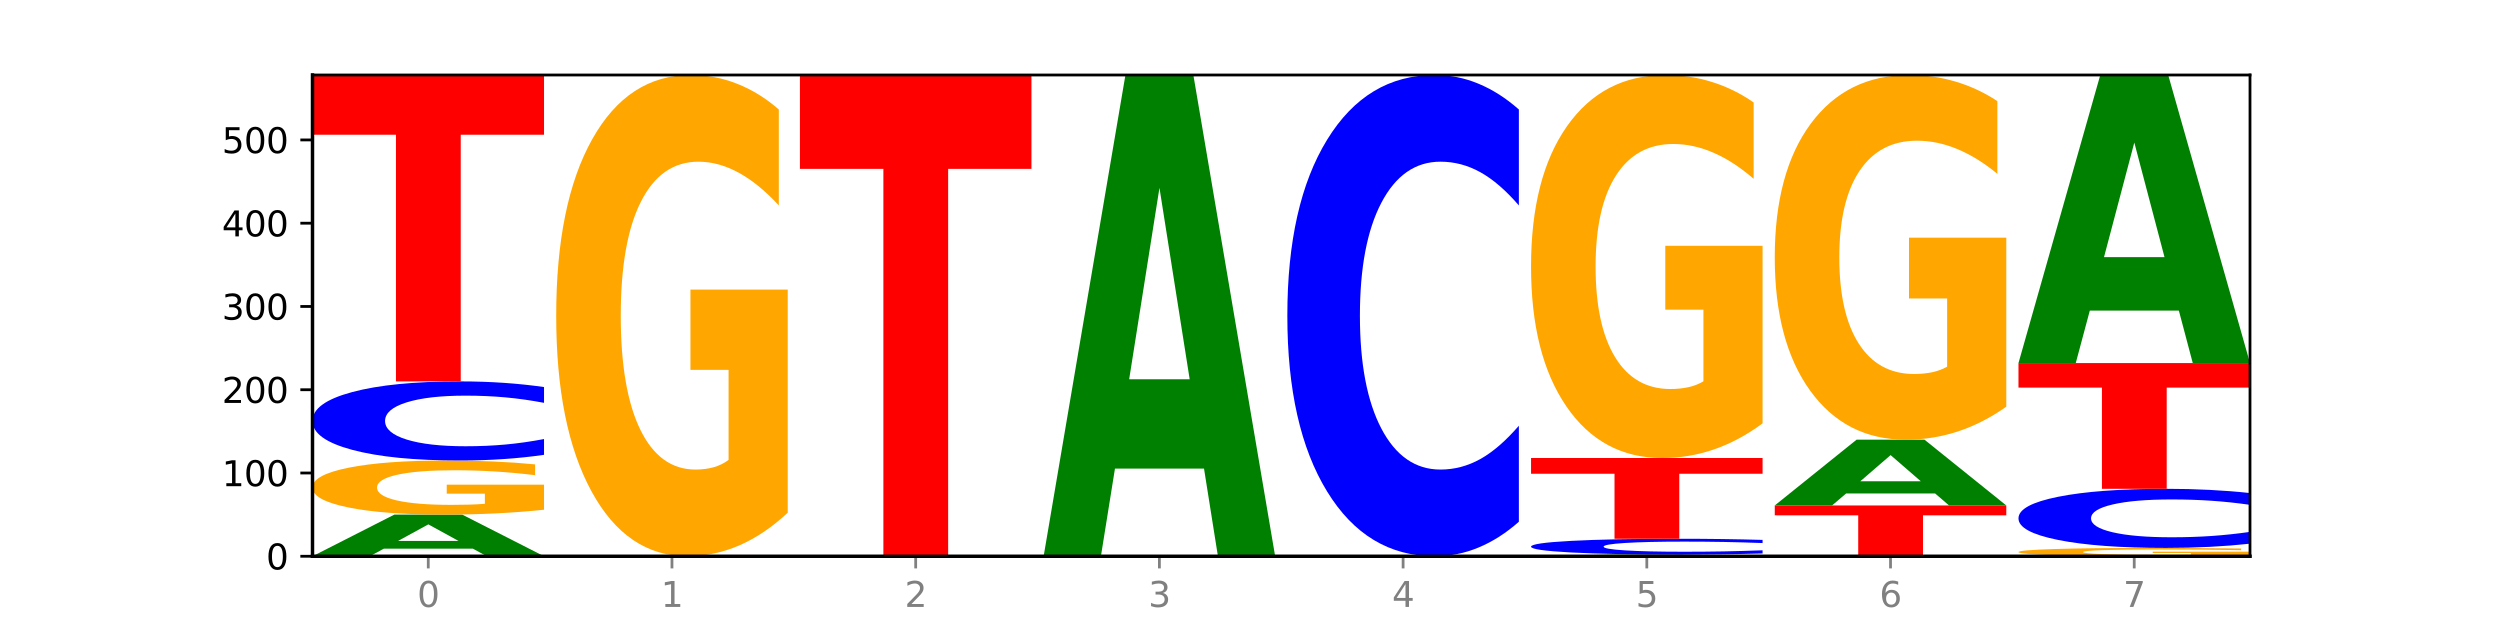
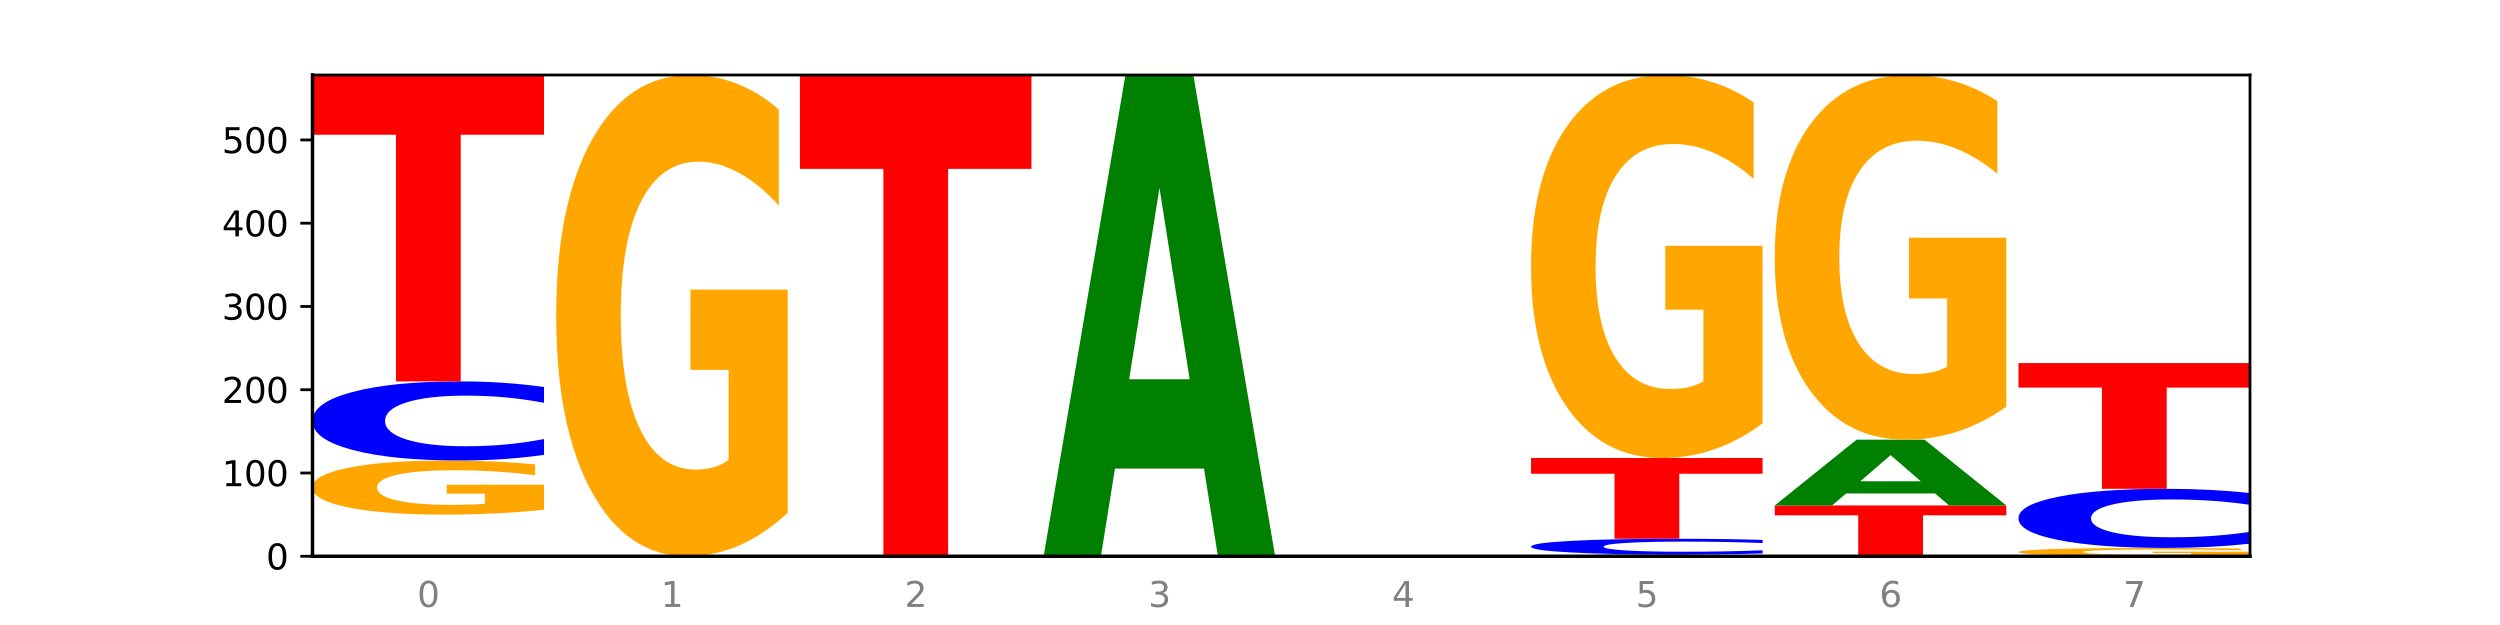
<svg xmlns="http://www.w3.org/2000/svg" xmlns:xlink="http://www.w3.org/1999/xlink" width="720pt" height="180pt" viewBox="0 0 720 180" version="1.1">
  <defs>
    <style type="text/css">*{stroke-linejoin: round; stroke-linecap: butt}</style>
  </defs>
  <g id="figure_1">
    <g id="patch_1">
      <path d="M 0 180  L 720 180  L 720 0  L 0 0  z " style="fill: #ffffff" />
    </g>
    <g id="axes_1">
      <g id="patch_2">
        <path d="M 90 160.2  L 648 160.2  L 648 21.6  L 90 21.6  z " style="fill: #ffffff" />
      </g>
      <g id="line2d_1">
        <path d="M 90 160.2  L 648 160.2  " clip-path="url(#p04e9a039d5)" style="fill: none; stroke: #000000; stroke-width: 0.5; stroke-linecap: square" />
      </g>
      <g id="patch_3">
-         <path d="M 136.189 158.016  L 110.545 158.016  L 106.496 160.2  L 90 160.2  L 113.558 148.21  L 133.121 148.21  L 156.679 160.2  L 140.197 160.2  L 136.189 158.016  z M 114.635 155.791  L 132.058 155.791  L 123.36 151.021  L 114.635 155.791  z " clip-path="url(#p04e9a039d5)" style="fill: #008000" />
-       </g>
+         </g>
      <g id="patch_4">
        <path d="M 156.679 146.8  Q 149.955 147.505 142.722 147.859  Q 135.489 148.21 127.778 148.21  Q 110.353 148.21 100.177 146.111  Q 90 144.012 90 140.422  Q 90 136.79 100.356 134.707  Q 110.727 132.624 128.764 132.624  Q 135.713 132.624 142.079 132.907  Q 148.46 133.187 154.109 133.741  L 154.109 136.848  Q 148.281 136.137 142.513 135.786  Q 136.744 135.431 130.946 135.431  Q 120.216 135.431 114.403 136.726  Q 108.59 138.017 108.59 140.422  Q 108.59 142.805 114.194 144.105  Q 119.798 145.403 130.109 145.403  Q 132.919 145.403 135.325 145.329  Q 137.731 145.251 139.643 145.091  L 139.643 142.173  L 128.66 142.173  L 128.66 139.575  L 156.679 139.575  L 156.679 146.8  z " clip-path="url(#p04e9a039d5)" style="fill: #ffa600" />
      </g>
      <g id="patch_5">
        <path d="M 156.679 130.991  Q 151.102 131.8 145.07 132.21  Q 139.039 132.624 132.47 132.624  Q 112.882 132.624 101.441 129.556  Q 90 126.488 90 121.241  Q 90 115.975 101.441 112.912  Q 112.882 109.844 132.47 109.844  Q 139.039 109.844 145.07 110.258  Q 151.102 110.667 156.679 111.476  L 156.679 116.017  Q 151.051 114.945 145.591 114.446  Q 140.131 113.947 134.1 113.947  Q 123.281 113.947 117.082 115.89  Q 110.899 117.829 110.899 121.241  Q 110.899 124.638 117.082 126.582  Q 123.281 128.521 134.1 128.521  Q 140.131 128.521 145.591 128.022  Q 151.051 127.518 156.679 126.445  L 156.679 130.991  z " clip-path="url(#p04e9a039d5)" style="fill: #0000ff" />
      </g>
      <g id="patch_6">
        <path d="M 90 21.6  L 156.679 21.6  L 156.679 38.81  L 132.69 38.81  L 132.69 109.844  L 114.036 109.844  L 114.036 38.81  L 90 38.81  L 90 21.6  z " clip-path="url(#p04e9a039d5)" style="fill: #ff0000" />
      </g>
      <g id="patch_7">
        <path d="M 226.868 147.66  Q 220.143 153.93 212.91 157.079  Q 205.678 160.2 197.967 160.2  Q 180.542 160.2 170.365 141.533  Q 160.189 122.866 160.189 90.943  Q 160.189 58.648 170.545 40.124  Q 180.916 21.6 198.953 21.6  Q 205.902 21.6 212.268 24.119  Q 218.649 26.61 224.298 31.535  L 224.298 59.163  Q 218.47 52.836 212.701 49.715  Q 206.933 46.566 201.135 46.566  Q 190.405 46.566 184.592 58.075  Q 178.779 69.556 178.779 90.943  Q 178.779 112.129 184.383 123.696  Q 189.987 135.234 200.298 135.234  Q 203.107 135.234 205.513 134.576  Q 207.919 133.889 209.832 132.457  L 209.832 106.518  L 198.848 106.518  L 198.848 83.413  L 226.868 83.413  L 226.868 147.66  z " clip-path="url(#p04e9a039d5)" style="fill: #ffa600" />
      </g>
      <g id="patch_8">
        <path d="M 230.377 21.6  L 297.057 21.6  L 297.057 48.631  L 273.068 48.631  L 273.068 160.2  L 254.413 160.2  L 254.413 48.631  L 230.377 48.631  L 230.377 21.6  z " clip-path="url(#p04e9a039d5)" style="fill: #ff0000" />
      </g>
      <g id="patch_9">
        <path d="M 346.755 134.951  L 321.111 134.951  L 317.062 160.2  L 300.566 160.2  L 324.124 21.6  L 343.687 21.6  L 367.245 160.2  L 350.763 160.2  L 346.755 134.951  z M 325.201 109.228  L 342.624 109.228  L 333.926 54.096  L 325.201 109.228  z " clip-path="url(#p04e9a039d5)" style="fill: #008000" />
      </g>
      <g id="patch_10">
-         <path d="M 437.434 150.265  Q 431.856 155.19 425.825 157.681  Q 419.794 160.2 413.225 160.2  Q 393.636 160.2 382.196 141.533  Q 370.755 122.866 370.755 90.943  Q 370.755 58.905 382.196 40.267  Q 393.636 21.6 413.225 21.6  Q 419.794 21.6 425.825 24.119  Q 431.856 26.61 437.434 31.535  L 437.434 59.163  Q 431.806 52.635 426.346 49.601  Q 420.886 46.566 414.855 46.566  Q 404.036 46.566 397.836 58.39  Q 391.654 70.186 391.654 90.943  Q 391.654 111.614 397.836 123.439  Q 404.036 135.234 414.855 135.234  Q 420.886 135.234 426.346 132.199  Q 431.806 129.136 437.434 122.608  L 437.434 150.265  z " clip-path="url(#p04e9a039d5)" style="fill: #0000ff" />
-       </g>
+         </g>
      <g id="patch_11">
        <path d="M 487.132 160.113  L 461.488 160.113  L 457.439 160.2  L 440.943 160.2  L 464.501 159.72  L 484.065 159.72  L 507.623 160.2  L 491.14 160.2  L 487.132 160.113  z M 465.578 160.024  L 483.001 160.024  L 474.303 159.833  L 465.578 160.024  z " clip-path="url(#p04e9a039d5)" style="fill: #008000" />
      </g>
      <g id="patch_12">
        <path d="M 507.623 159.394  Q 502.045 159.556 496.014 159.638  Q 489.983 159.72 483.414 159.72  Q 463.825 159.72 452.384 159.107  Q 440.943 158.493 440.943 157.444  Q 440.943 156.391 452.384 155.778  Q 463.825 155.164 483.414 155.164  Q 489.983 155.164 496.014 155.247  Q 502.045 155.329 507.623 155.491  L 507.623 156.399  Q 501.995 156.185 496.535 156.085  Q 491.075 155.985 485.043 155.985  Q 474.224 155.985 468.025 156.374  Q 461.843 156.761 461.843 157.444  Q 461.843 158.123 468.025 158.512  Q 474.224 158.9 485.043 158.9  Q 491.075 158.9 496.535 158.8  Q 501.995 158.699 507.623 158.485  L 507.623 159.394  z " clip-path="url(#p04e9a039d5)" style="fill: #0000ff" />
      </g>
      <g id="patch_13">
        <path d="M 440.943 131.904  L 507.623 131.904  L 507.623 136.441  L 483.634 136.441  L 483.634 155.164  L 464.979 155.164  L 464.979 136.441  L 440.943 136.441  L 440.943 131.904  z " clip-path="url(#p04e9a039d5)" style="fill: #ff0000" />
      </g>
      <g id="patch_14">
        <path d="M 507.623 121.924  Q 500.898 126.914 493.665 129.421  Q 486.432 131.904 478.721 131.904  Q 461.297 131.904 451.12 117.048  Q 440.943 102.192 440.943 76.786  Q 440.943 51.084 451.299 36.342  Q 461.67 21.6 479.708 21.6  Q 486.656 21.6 493.023 23.605  Q 499.404 25.587 505.052 29.507  L 505.052 51.495  Q 499.224 46.459 493.456 43.975  Q 487.688 41.469 481.889 41.469  Q 471.16 41.469 465.347 50.629  Q 459.533 59.766 459.533 76.786  Q 459.533 93.648 465.137 102.853  Q 470.741 112.036 481.053 112.036  Q 483.862 112.036 486.268 111.511  Q 488.674 110.965 490.587 109.825  L 490.587 89.182  L 479.603 89.182  L 479.603 70.794  L 507.623 70.794  L 507.623 121.924  z " clip-path="url(#p04e9a039d5)" style="fill: #ffa600" />
      </g>
      <g id="patch_15">
        <path d="M 511.132 145.573  L 577.811 145.573  L 577.811 148.425  L 553.822 148.425  L 553.822 160.2  L 535.168 160.2  L 535.168 148.425  L 511.132 148.425  L 511.132 145.573  z " clip-path="url(#p04e9a039d5)" style="fill: #ff0000" />
      </g>
      <g id="patch_16">
        <path d="M 557.321 142.122  L 531.677 142.122  L 527.628 145.573  L 511.132 145.573  L 534.69 126.629  L 554.253 126.629  L 577.811 145.573  L 561.329 145.573  L 557.321 142.122  z M 535.767 138.606  L 553.19 138.606  L 544.492 131.071  L 535.767 138.606  z " clip-path="url(#p04e9a039d5)" style="fill: #008000" />
      </g>
      <g id="patch_17">
        <path d="M 577.811 117.126  Q 571.087 121.878 563.854 124.264  Q 556.621 126.629 548.91 126.629  Q 531.486 126.629 521.309 112.483  Q 511.132 98.338 511.132 74.147  Q 511.132 49.674 521.488 35.637  Q 531.859 21.6 549.896 21.6  Q 556.845 21.6 563.211 23.509  Q 569.592 25.397 575.241 29.128  L 575.241 50.065  Q 569.413 45.27 563.645 42.905  Q 557.876 40.519 552.078 40.519  Q 541.348 40.519 535.535 49.24  Q 529.722 57.94 529.722 74.147  Q 529.722 90.202 535.326 98.967  Q 540.93 107.71 551.241 107.71  Q 554.051 107.71 556.457 107.211  Q 558.863 106.691 560.775 105.606  L 560.775 85.95  L 549.792 85.95  L 549.792 68.441  L 577.811 68.441  L 577.811 117.126  z " clip-path="url(#p04e9a039d5)" style="fill: #ffa600" />
      </g>
      <g id="patch_18">
        <path d="M 648 159.983  Q 641.275 160.092 634.042 160.146  Q 626.81 160.2 619.099 160.2  Q 601.674 160.2 591.497 159.877  Q 581.321 159.554 581.321 159.002  Q 581.321 158.443 591.677 158.123  Q 602.048 157.802 620.085 157.802  Q 627.034 157.802 633.4 157.846  Q 639.781 157.889 645.43 157.974  L 645.43 158.452  Q 639.602 158.342 633.833 158.288  Q 628.065 158.234 622.267 158.234  Q 611.537 158.234 605.724 158.433  Q 599.911 158.632 599.911 159.002  Q 599.911 159.368 605.515 159.568  Q 611.119 159.768 621.43 159.768  Q 624.239 159.768 626.645 159.757  Q 629.051 159.745 630.964 159.72  L 630.964 159.271  L 619.98 159.271  L 619.98 158.872  L 648 158.872  L 648 159.983  z " clip-path="url(#p04e9a039d5)" style="fill: #ffa600" />
      </g>
      <g id="patch_19">
        <path d="M 648 156.582  Q 642.422 157.187 636.391 157.493  Q 630.36 157.802 623.791 157.802  Q 604.202 157.802 592.762 155.509  Q 581.321 153.216 581.321 149.295  Q 581.321 145.359 592.762 143.07  Q 604.202 140.777 623.791 140.777  Q 630.36 140.777 636.391 141.086  Q 642.422 141.392 648 141.997  L 648 145.391  Q 642.372 144.589 636.912 144.216  Q 631.452 143.844 625.421 143.844  Q 614.602 143.844 608.402 145.296  Q 602.22 146.745 602.22 149.295  Q 602.22 151.834 608.402 153.286  Q 614.602 154.735 625.421 154.735  Q 631.452 154.735 636.912 154.363  Q 642.372 153.986 648 153.184  L 648 156.582  z " clip-path="url(#p04e9a039d5)" style="fill: #0000ff" />
      </g>
      <g id="patch_20">
        <path d="M 581.321 104.568  L 648 104.568  L 648 111.63  L 624.011 111.63  L 624.011 140.777  L 605.356 140.777  L 605.356 111.63  L 581.321 111.63  L 581.321 104.568  z " clip-path="url(#p04e9a039d5)" style="fill: #ff0000" />
      </g>
      <g id="patch_21">
-         <path d="M 627.51 89.454  L 601.866 89.454  L 597.817 104.568  L 581.321 104.568  L 604.879 21.6  L 624.442 21.6  L 648 104.568  L 631.518 104.568  L 627.51 89.454  z M 605.956 74.055  L 623.379 74.055  L 614.681 41.053  L 605.956 74.055  z " clip-path="url(#p04e9a039d5)" style="fill: #008000" />
-       </g>
+         </g>
      <g id="matplotlib.axis_1">
        <g id="xtick_1">
          <g id="line2d_2">
            <defs>
-               <path id="m943be9fbda" d="M 0 0  L 0 3.5  " style="stroke: #808080; stroke-width: 0.8" />
-             </defs>
+               </defs>
            <g>
              <use xlink:href="#m943be9fbda" x="123.34" y="160.2" style="fill: #808080; stroke: #808080; stroke-width: 0.8" />
            </g>
          </g>
          <g id="text_1">
            <g style="fill: #808080" transform="translate(120.158 174.798) scale(0.1 -0.1)">
              <defs>
                <path id="DejaVuSans-30" d="M 2034 4250  Q 1547 4250 1301 3770  Q 1056 3291 1056 2328  Q 1056 1369 1301 889  Q 1547 409 2034 409  Q 2525 409 2770 889  Q 3016 1369 3016 2328  Q 3016 3291 2770 3770  Q 2525 4250 2034 4250  z M 2034 4750  Q 2819 4750 3233 4129  Q 3647 3509 3647 2328  Q 3647 1150 3233 529  Q 2819 -91 2034 -91  Q 1250 -91 836 529  Q 422 1150 422 2328  Q 422 3509 836 4129  Q 1250 4750 2034 4750  z " transform="scale(0.016)" />
              </defs>
              <use xlink:href="#DejaVuSans-30" />
            </g>
          </g>
        </g>
        <g id="xtick_2">
          <g id="line2d_3">
            <g>
              <use xlink:href="#m943be9fbda" x="193.528" y="160.2" style="fill: #808080; stroke: #808080; stroke-width: 0.8" />
            </g>
          </g>
          <g id="text_2">
            <g style="fill: #808080" transform="translate(190.347 174.798) scale(0.1 -0.1)">
              <defs>
                <path id="DejaVuSans-31" d="M 794 531  L 1825 531  L 1825 4091  L 703 3866  L 703 4441  L 1819 4666  L 2450 4666  L 2450 531  L 3481 531  L 3481 0  L 794 0  L 794 531  z " transform="scale(0.016)" />
              </defs>
              <use xlink:href="#DejaVuSans-31" />
            </g>
          </g>
        </g>
        <g id="xtick_3">
          <g id="line2d_4">
            <g>
              <use xlink:href="#m943be9fbda" x="263.717" y="160.2" style="fill: #808080; stroke: #808080; stroke-width: 0.8" />
            </g>
          </g>
          <g id="text_3">
            <g style="fill: #808080" transform="translate(260.536 174.798) scale(0.1 -0.1)">
              <defs>
                <path id="DejaVuSans-32" d="M 1228 531  L 3431 531  L 3431 0  L 469 0  L 469 531  Q 828 903 1448 1529  Q 2069 2156 2228 2338  Q 2531 2678 2651 2914  Q 2772 3150 2772 3378  Q 2772 3750 2511 3984  Q 2250 4219 1831 4219  Q 1534 4219 1204 4116  Q 875 4013 500 3803  L 500 4441  Q 881 4594 1212 4672  Q 1544 4750 1819 4750  Q 2544 4750 2975 4387  Q 3406 4025 3406 3419  Q 3406 3131 3298 2873  Q 3191 2616 2906 2266  Q 2828 2175 2409 1742  Q 1991 1309 1228 531  z " transform="scale(0.016)" />
              </defs>
              <use xlink:href="#DejaVuSans-32" />
            </g>
          </g>
        </g>
        <g id="xtick_4">
          <g id="line2d_5">
            <g>
              <use xlink:href="#m943be9fbda" x="333.906" y="160.2" style="fill: #808080; stroke: #808080; stroke-width: 0.8" />
            </g>
          </g>
          <g id="text_4">
            <g style="fill: #808080" transform="translate(330.724 174.798) scale(0.1 -0.1)">
              <defs>
                <path id="DejaVuSans-33" d="M 2597 2516  Q 3050 2419 3304 2112  Q 3559 1806 3559 1356  Q 3559 666 3084 287  Q 2609 -91 1734 -91  Q 1441 -91 1130 -33  Q 819 25 488 141  L 488 750  Q 750 597 1062 519  Q 1375 441 1716 441  Q 2309 441 2620 675  Q 2931 909 2931 1356  Q 2931 1769 2642 2001  Q 2353 2234 1838 2234  L 1294 2234  L 1294 2753  L 1863 2753  Q 2328 2753 2575 2939  Q 2822 3125 2822 3475  Q 2822 3834 2567 4026  Q 2313 4219 1838 4219  Q 1578 4219 1281 4162  Q 984 4106 628 3988  L 628 4550  Q 988 4650 1302 4700  Q 1616 4750 1894 4750  Q 2613 4750 3031 4423  Q 3450 4097 3450 3541  Q 3450 3153 3228 2886  Q 3006 2619 2597 2516  z " transform="scale(0.016)" />
              </defs>
              <use xlink:href="#DejaVuSans-33" />
            </g>
          </g>
        </g>
        <g id="xtick_5">
          <g id="line2d_6">
            <g>
              <use xlink:href="#m943be9fbda" x="404.094" y="160.2" style="fill: #808080; stroke: #808080; stroke-width: 0.8" />
            </g>
          </g>
          <g id="text_5">
            <g style="fill: #808080" transform="translate(400.913 174.798) scale(0.1 -0.1)">
              <defs>
                <path id="DejaVuSans-34" d="M 2419 4116  L 825 1625  L 2419 1625  L 2419 4116  z M 2253 4666  L 3047 4666  L 3047 1625  L 3713 1625  L 3713 1100  L 3047 1100  L 3047 0  L 2419 0  L 2419 1100  L 313 1100  L 313 1709  L 2253 4666  z " transform="scale(0.016)" />
              </defs>
              <use xlink:href="#DejaVuSans-34" />
            </g>
          </g>
        </g>
        <g id="xtick_6">
          <g id="line2d_7">
            <g>
              <use xlink:href="#m943be9fbda" x="474.283" y="160.2" style="fill: #808080; stroke: #808080; stroke-width: 0.8" />
            </g>
          </g>
          <g id="text_6">
            <g style="fill: #808080" transform="translate(471.102 174.798) scale(0.1 -0.1)">
              <defs>
                <path id="DejaVuSans-35" d="M 691 4666  L 3169 4666  L 3169 4134  L 1269 4134  L 1269 2991  Q 1406 3038 1543 3061  Q 1681 3084 1819 3084  Q 2600 3084 3056 2656  Q 3513 2228 3513 1497  Q 3513 744 3044 326  Q 2575 -91 1722 -91  Q 1428 -91 1123 -41  Q 819 9 494 109  L 494 744  Q 775 591 1075 516  Q 1375 441 1709 441  Q 2250 441 2565 725  Q 2881 1009 2881 1497  Q 2881 1984 2565 2268  Q 2250 2553 1709 2553  Q 1456 2553 1204 2497  Q 953 2441 691 2322  L 691 4666  z " transform="scale(0.016)" />
              </defs>
              <use xlink:href="#DejaVuSans-35" />
            </g>
          </g>
        </g>
        <g id="xtick_7">
          <g id="line2d_8">
            <g>
              <use xlink:href="#m943be9fbda" x="544.472" y="160.2" style="fill: #808080; stroke: #808080; stroke-width: 0.8" />
            </g>
          </g>
          <g id="text_7">
            <g style="fill: #808080" transform="translate(541.29 174.798) scale(0.1 -0.1)">
              <defs>
                <path id="DejaVuSans-36" d="M 2113 2584  Q 1688 2584 1439 2293  Q 1191 2003 1191 1497  Q 1191 994 1439 701  Q 1688 409 2113 409  Q 2538 409 2786 701  Q 3034 994 3034 1497  Q 3034 2003 2786 2293  Q 2538 2584 2113 2584  z M 3366 4563  L 3366 3988  Q 3128 4100 2886 4159  Q 2644 4219 2406 4219  Q 1781 4219 1451 3797  Q 1122 3375 1075 2522  Q 1259 2794 1537 2939  Q 1816 3084 2150 3084  Q 2853 3084 3261 2657  Q 3669 2231 3669 1497  Q 3669 778 3244 343  Q 2819 -91 2113 -91  Q 1303 -91 875 529  Q 447 1150 447 2328  Q 447 3434 972 4092  Q 1497 4750 2381 4750  Q 2619 4750 2861 4703  Q 3103 4656 3366 4563  z " transform="scale(0.016)" />
              </defs>
              <use xlink:href="#DejaVuSans-36" />
            </g>
          </g>
        </g>
        <g id="xtick_8">
          <g id="line2d_9">
            <g>
              <use xlink:href="#m943be9fbda" x="614.66" y="160.2" style="fill: #808080; stroke: #808080; stroke-width: 0.8" />
            </g>
          </g>
          <g id="text_8">
            <g style="fill: #808080" transform="translate(611.479 174.798) scale(0.1 -0.1)">
              <defs>
                <path id="DejaVuSans-37" d="M 525 4666  L 3525 4666  L 3525 4397  L 1831 0  L 1172 0  L 2766 4134  L 525 4134  L 525 4666  z " transform="scale(0.016)" />
              </defs>
              <use xlink:href="#DejaVuSans-37" />
            </g>
          </g>
        </g>
      </g>
      <g id="matplotlib.axis_2">
        <g id="ytick_1">
          <g id="line2d_10">
            <defs>
              <path id="m6c7581dfc4" d="M 0 0  L -3.5 0  " style="stroke: #000000; stroke-width: 0.8" />
            </defs>
            <g>
              <use xlink:href="#m6c7581dfc4" x="90" y="160.2" style="stroke: #000000; stroke-width: 0.8" />
            </g>
          </g>
          <g id="text_9">
            <g transform="translate(76.638 163.999) scale(0.1 -0.1)">
              <use xlink:href="#DejaVuSans-30" />
            </g>
          </g>
        </g>
        <g id="ytick_2">
          <g id="line2d_11">
            <g>
              <use xlink:href="#m6c7581dfc4" x="90" y="136.221" style="stroke: #000000; stroke-width: 0.8" />
            </g>
          </g>
          <g id="text_10">
            <g transform="translate(63.913 140.02) scale(0.1 -0.1)">
              <use xlink:href="#DejaVuSans-31" />
              <use xlink:href="#DejaVuSans-30" x="63.623" />
              <use xlink:href="#DejaVuSans-30" x="127.246" />
            </g>
          </g>
        </g>
        <g id="ytick_3">
          <g id="line2d_12">
            <g>
              <use xlink:href="#m6c7581dfc4" x="90" y="112.242" style="stroke: #000000; stroke-width: 0.8" />
            </g>
          </g>
          <g id="text_11">
            <g transform="translate(63.913 116.041) scale(0.1 -0.1)">
              <use xlink:href="#DejaVuSans-32" />
              <use xlink:href="#DejaVuSans-30" x="63.623" />
              <use xlink:href="#DejaVuSans-30" x="127.246" />
            </g>
          </g>
        </g>
        <g id="ytick_4">
          <g id="line2d_13">
            <g>
              <use xlink:href="#m6c7581dfc4" x="90" y="88.262" style="stroke: #000000; stroke-width: 0.8" />
            </g>
          </g>
          <g id="text_12">
            <g transform="translate(63.913 92.062) scale(0.1 -0.1)">
              <use xlink:href="#DejaVuSans-33" />
              <use xlink:href="#DejaVuSans-30" x="63.623" />
              <use xlink:href="#DejaVuSans-30" x="127.246" />
            </g>
          </g>
        </g>
        <g id="ytick_5">
          <g id="line2d_14">
            <g>
              <use xlink:href="#m6c7581dfc4" x="90" y="64.283" style="stroke: #000000; stroke-width: 0.8" />
            </g>
          </g>
          <g id="text_13">
            <g transform="translate(63.913 68.082) scale(0.1 -0.1)">
              <use xlink:href="#DejaVuSans-34" />
              <use xlink:href="#DejaVuSans-30" x="63.623" />
              <use xlink:href="#DejaVuSans-30" x="127.246" />
            </g>
          </g>
        </g>
        <g id="ytick_6">
          <g id="line2d_15">
            <g>
              <use xlink:href="#m6c7581dfc4" x="90" y="40.304" style="stroke: #000000; stroke-width: 0.8" />
            </g>
          </g>
          <g id="text_14">
            <g transform="translate(63.913 44.103) scale(0.1 -0.1)">
              <use xlink:href="#DejaVuSans-35" />
              <use xlink:href="#DejaVuSans-30" x="63.623" />
              <use xlink:href="#DejaVuSans-30" x="127.246" />
            </g>
          </g>
        </g>
      </g>
      <g id="patch_22">
        <path d="M 90 160.2  L 90 21.6  " style="fill: none; stroke: #000000; stroke-linejoin: miter; stroke-linecap: square" />
      </g>
      <g id="patch_23">
        <path d="M 648 160.2  L 648 21.6  " style="fill: none; stroke: #000000; stroke-width: 0.8; stroke-linejoin: miter; stroke-linecap: square" />
      </g>
      <g id="patch_24">
        <path d="M 90 160.2  L 648 160.2  " style="fill: none; stroke: #000000; stroke-linejoin: miter; stroke-linecap: square" />
      </g>
      <g id="patch_25">
        <path d="M 90 21.6  L 648 21.6  " style="fill: none; stroke: #000000; stroke-width: 0.8; stroke-linejoin: miter; stroke-linecap: square" />
      </g>
    </g>
  </g>
  <defs>
    <clipPath id="p04e9a039d5">
      <rect x="90" y="21.6" width="558" height="138.6" />
    </clipPath>
  </defs>
</svg>